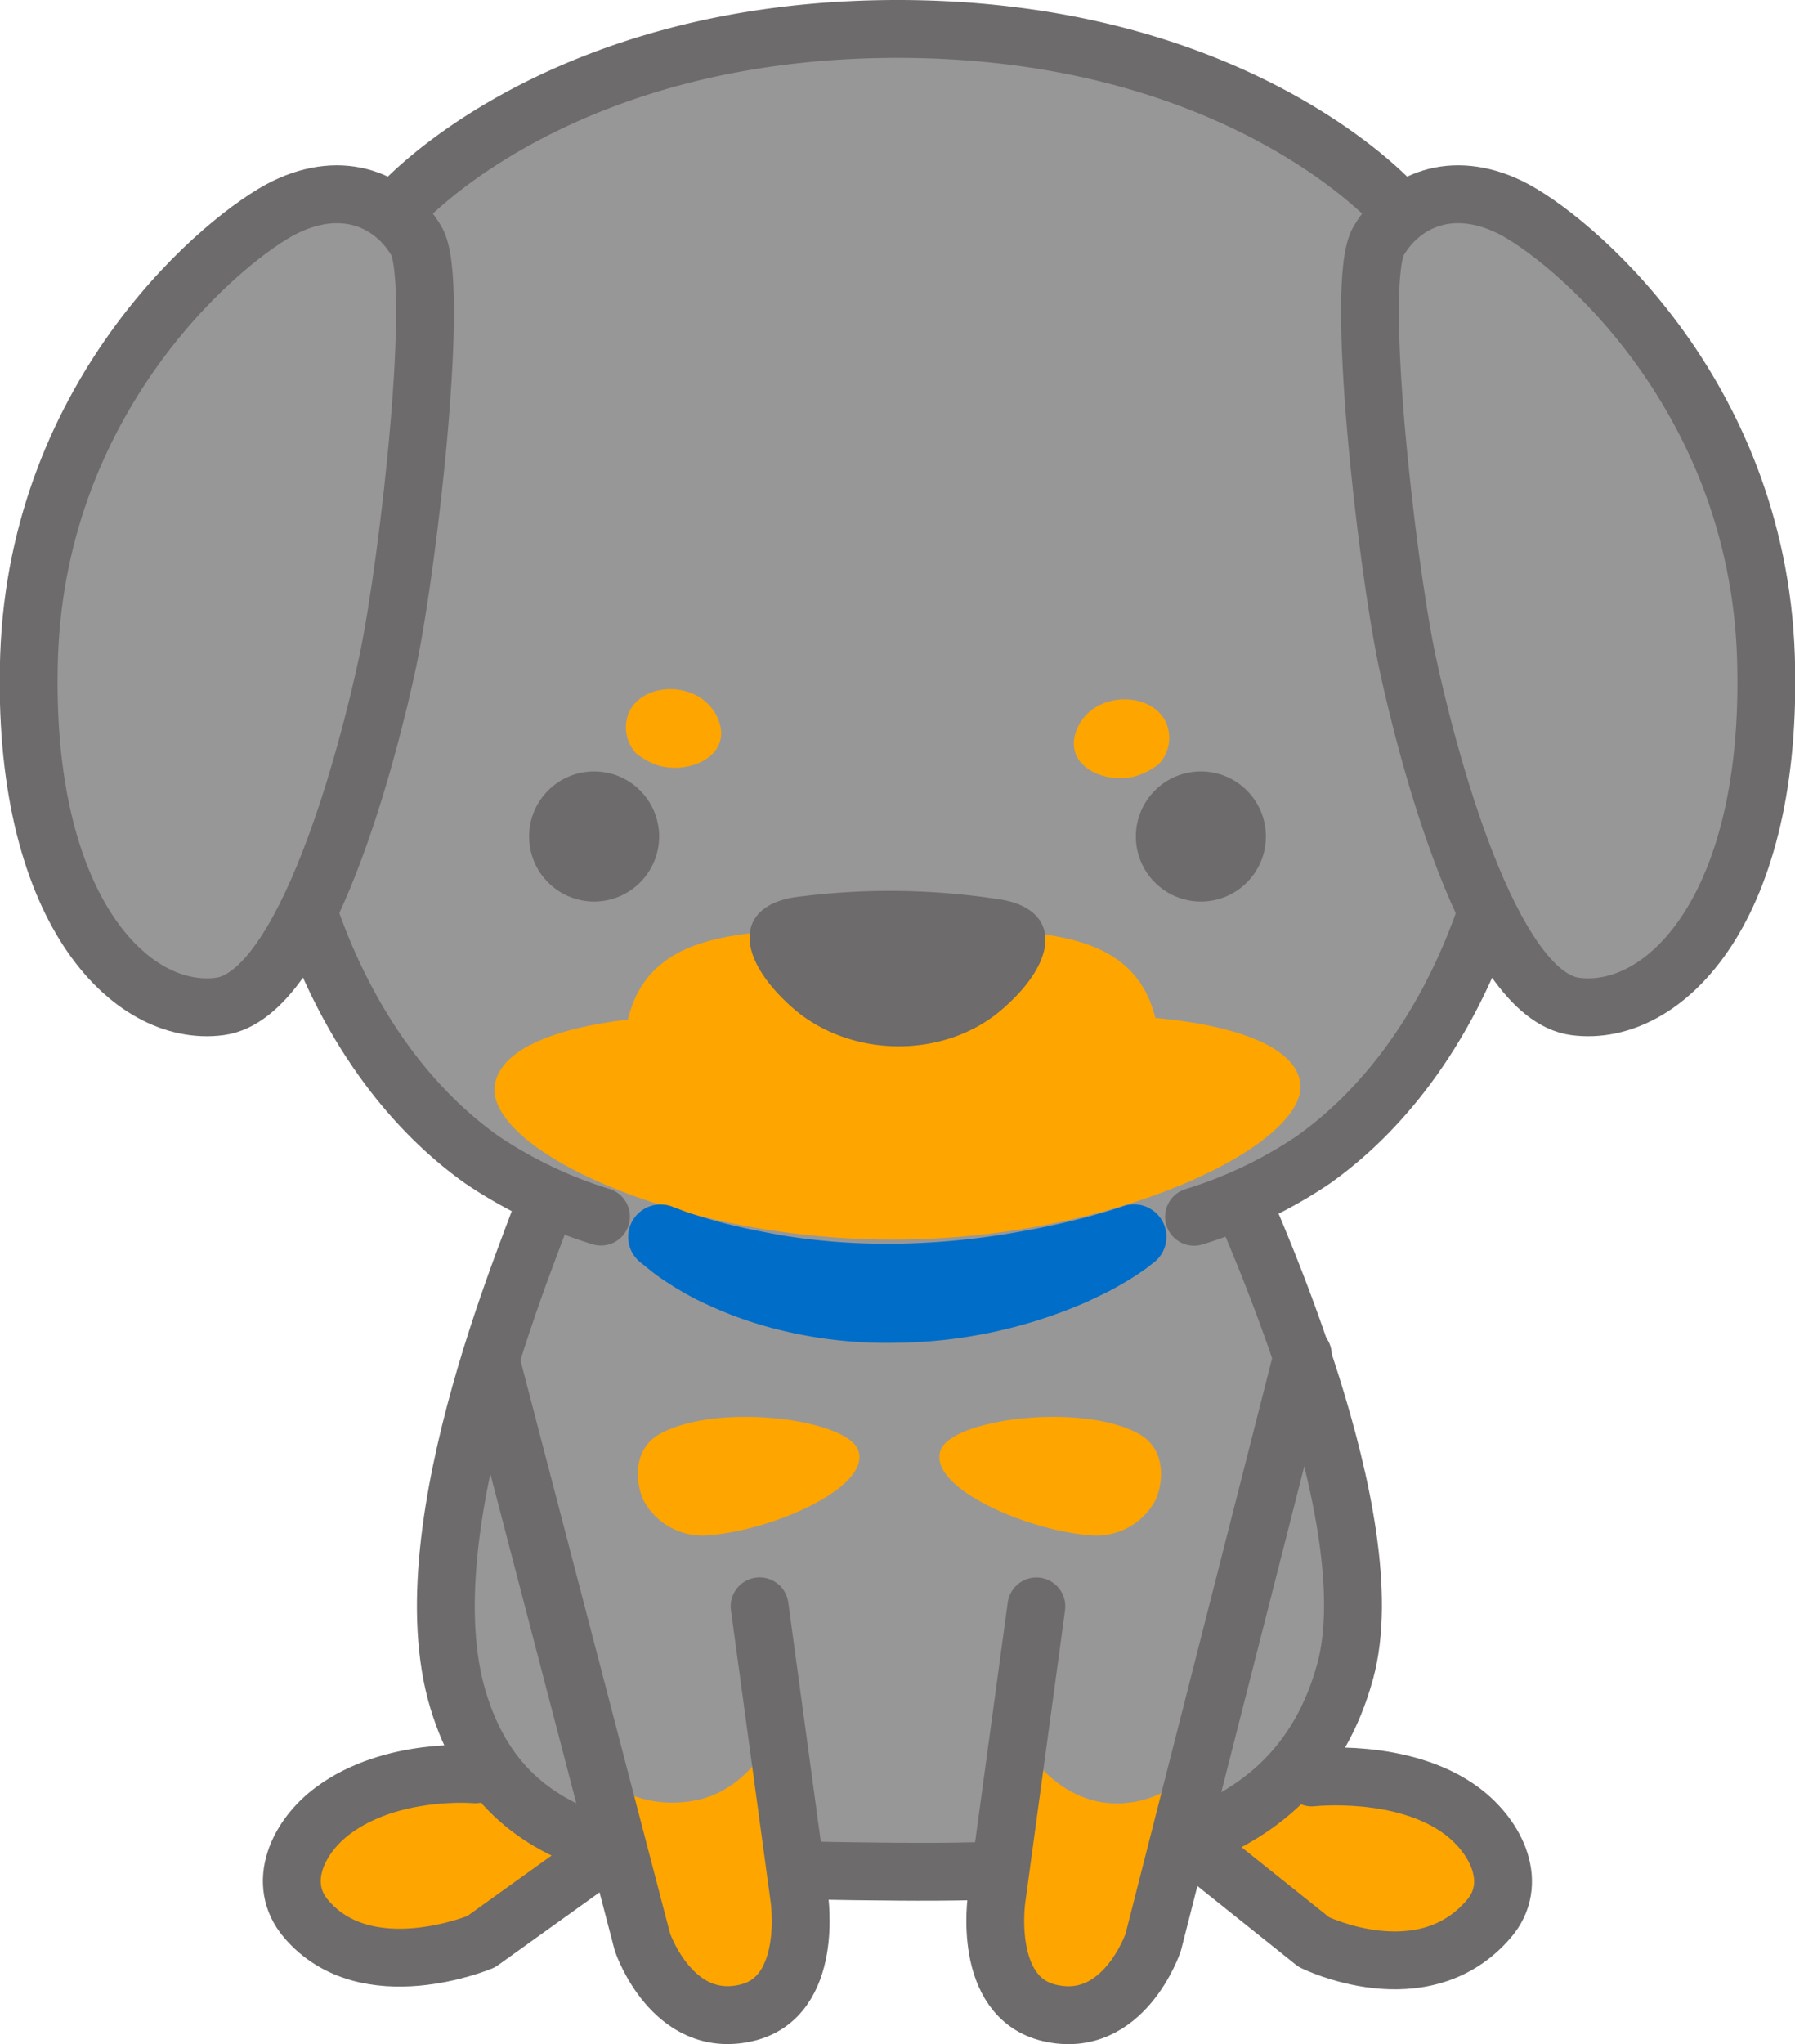
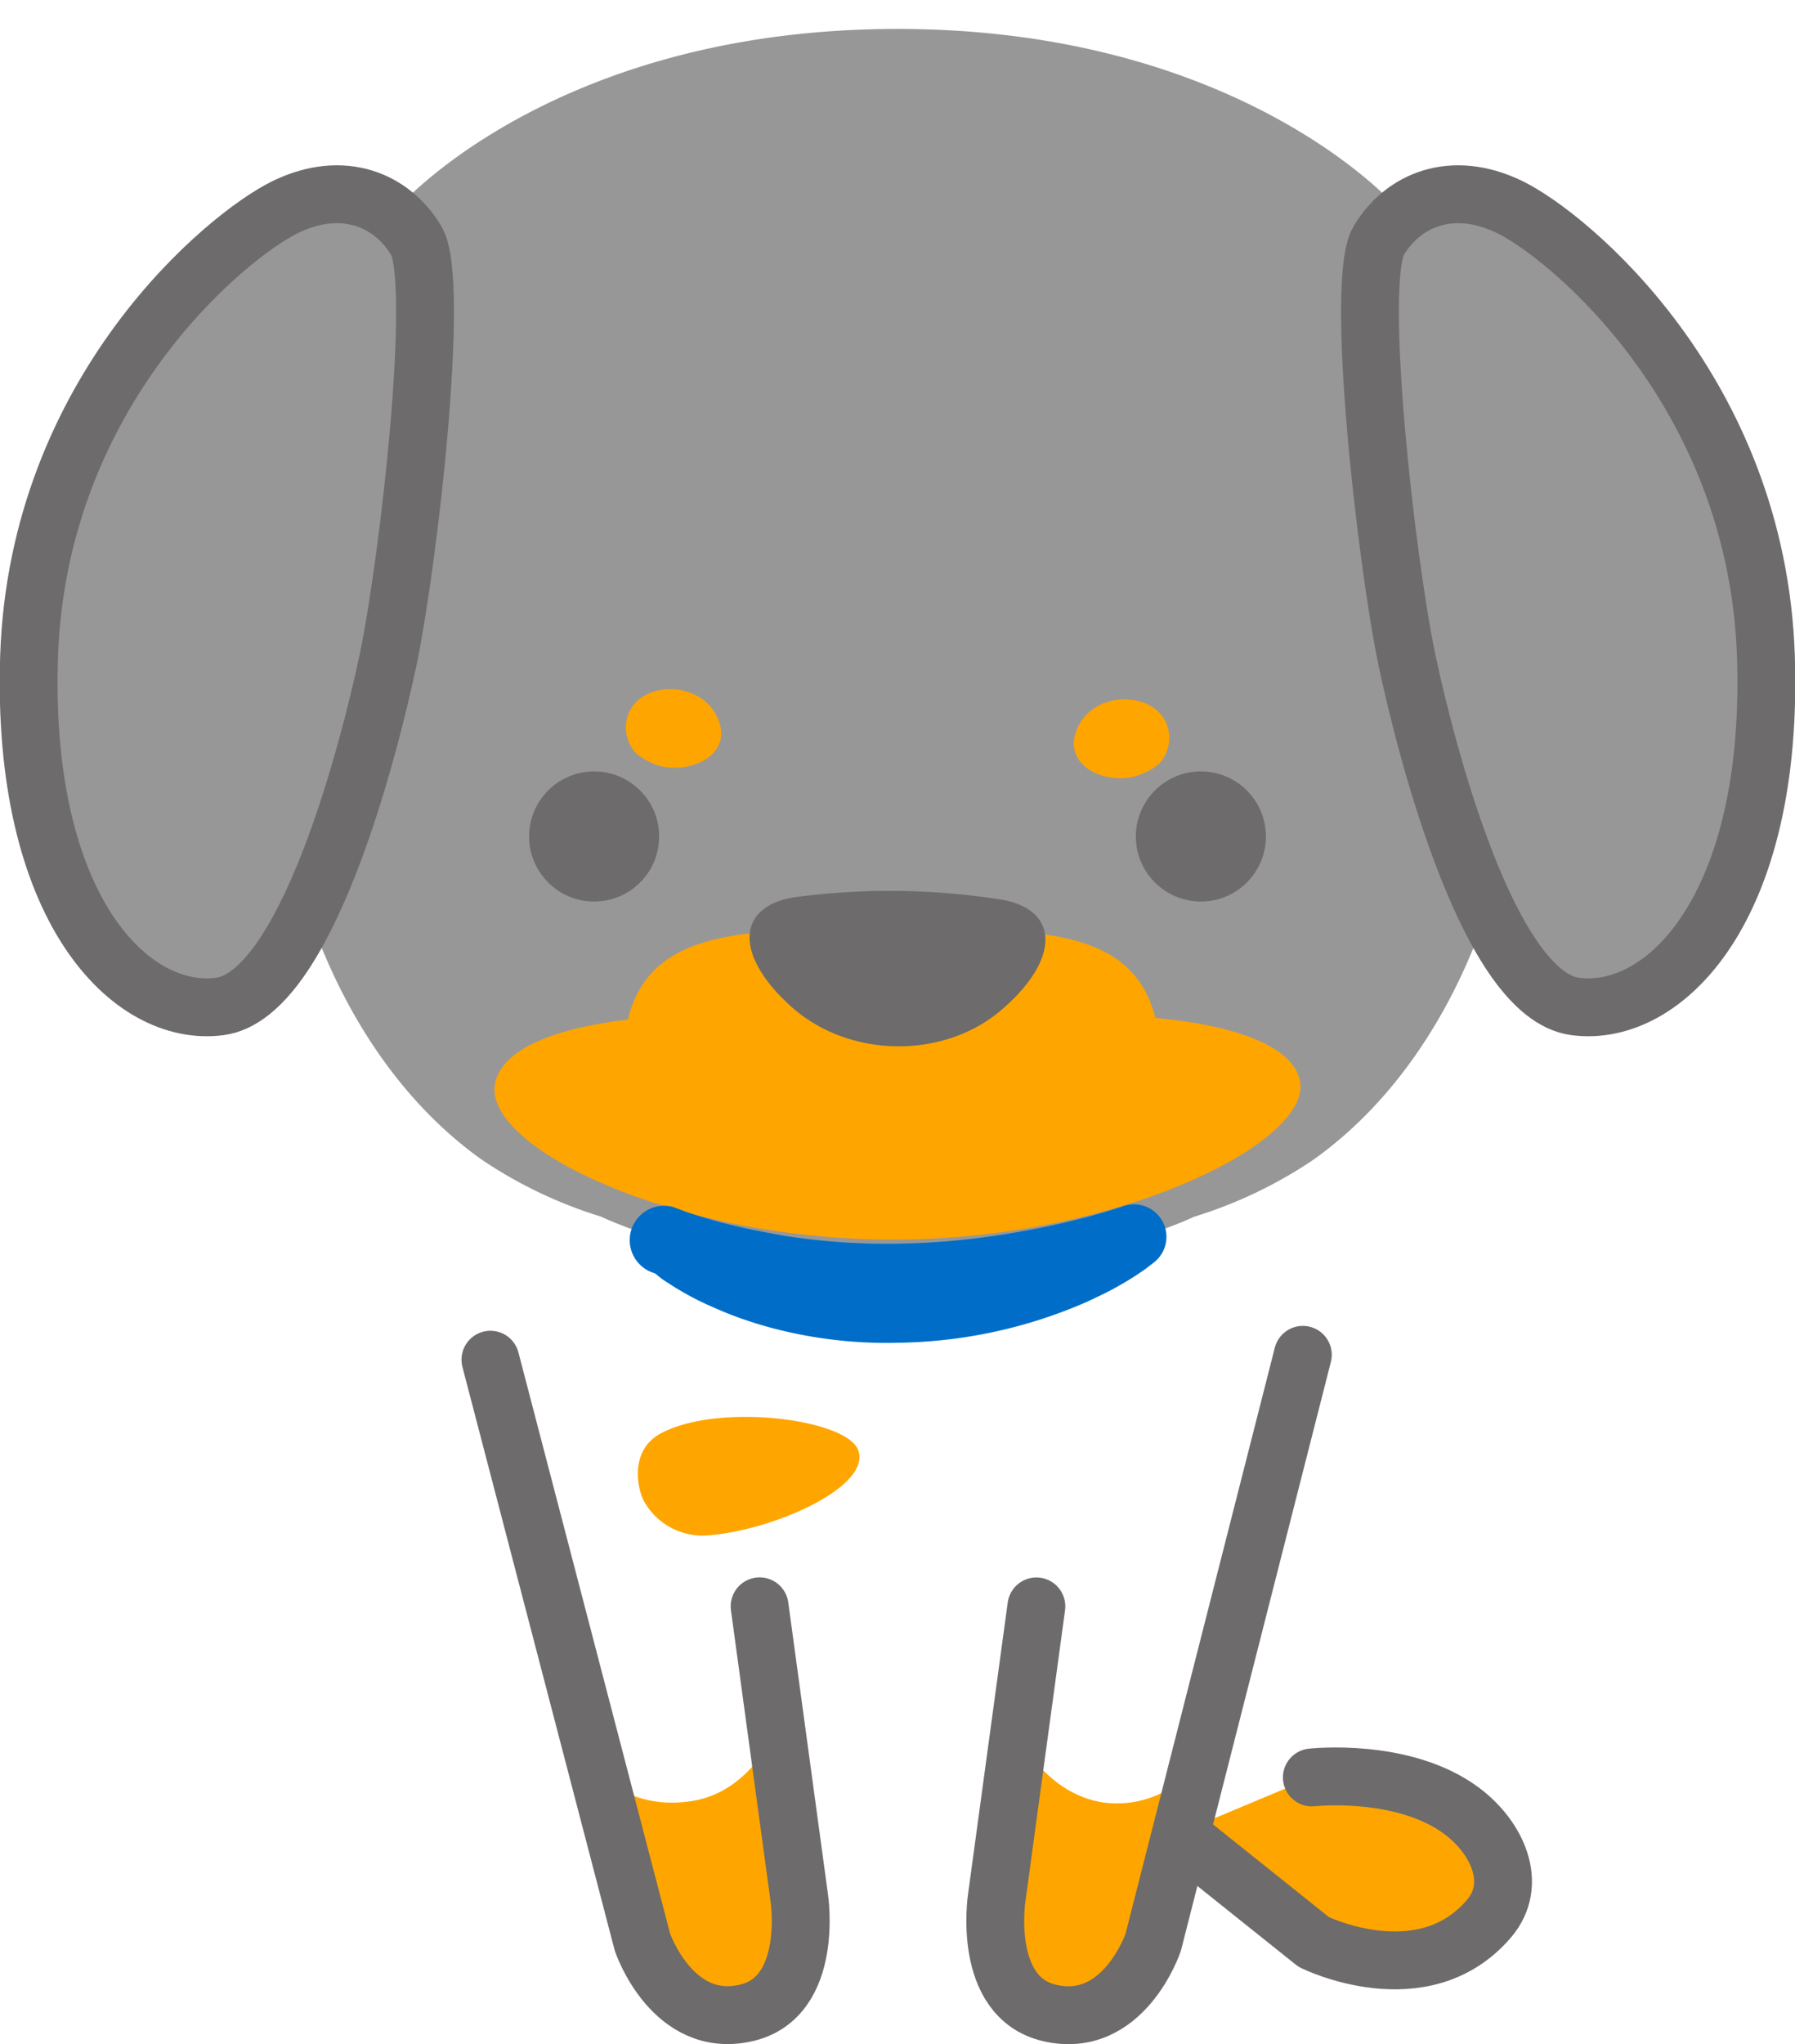
<svg xmlns="http://www.w3.org/2000/svg" viewBox="0 0 217.26 247.26">
  <defs>
    <style>.cls-1,.cls-3{fill:orange;}.cls-1,.cls-2,.cls-4{stroke:#6d6b6b;stroke-linecap:round;stroke-linejoin:round;stroke-width:7px;}.cls-2,.cls-5{fill:#989797;}.cls-4{fill:none;}.cls-6{fill:#6d6b6b;}.cls-7{fill:#006ec8;}</style>
  </defs>
  <title>fv_dog</title>
  <g id="レイヤー_2" data-name="レイヤー 2">
    <g id="contents">
-       <path class="cls-1" d="M57.51,214.62s-10.11-.9-17.22,4.4c-4.28,3.19-6.87,8.8-3.26,13.06,7.32,8.63,21.2,2.79,21.2,2.79l16.42-11.77" />
      <path class="cls-1" d="M158.78,215s11.07-1.24,18.16,4.06c4.27,3.19,6.91,8.82,3.25,13.06-8,9.31-21.17,2.79-21.17,2.79l-16.43-13.13" />
-       <path class="cls-2" d="M79.06,114.27c.41-.67-9,14.22-12.84,30.61-.83,3.52-17.18,39.59-10.77,60.76,5.94,19.63,24.27,20.54,53.25,20.76,25.07.19,47.93-1.64,54.12-24.26,5-18.36-11.47-54.26-13.17-58.39-6-14.58-17.54-28.75-17.54-28.75" />
      <path class="cls-3" d="M93.83,209.45l2.92,20.19s1.79,11.91-6.37,13.84c-9,2.13-12.62-8.54-12.62-8.54l-5.69-20.77s4,4.91,11.71,3.68C90.84,216.73,93.83,209.45,93.83,209.45Z" />
      <path class="cls-3" d="M123,209.57l-2.4,20.06s-1.79,11.91,6.37,13.84c9,2.13,12.62-8.54,12.62-8.54L145.15,213a12.2,12.2,0,0,1-11.77,5C126.32,216.85,123,209.57,123,209.57Z" />
      <path class="cls-4" d="M59.36,164.47l18.4,70.46s3.62,10.67,12.62,8.54c8.16-1.93,6.37-13.84,6.37-13.84l-4.81-35.33" />
      <path class="cls-4" d="M157.69,163.88l-18.11,71.06S136,245.61,127,243.48c-8.16-1.93-6.37-13.84-6.37-13.84l4.81-35.33" />
      <path class="cls-5" d="M144.52,147.18a54.32,54.32,0,0,0,14.42-6.88c16-11.35,25.4-33.55,25.4-57.28S168.87,24.9,168.87,24.9,150.1,3.5,108.63,3.5h0c-41.47,0-60.24,21.4-60.24,21.4S32.92,59.28,32.92,83s9.43,45.93,25.4,57.28a54.32,54.32,0,0,0,14.42,6.88s13.69,6.73,35.89,6.73S144.52,147.18,144.52,147.18Z" />
      <path class="cls-3" d="M79.7,92.6A8.44,8.44,0,0,1,77,91.13,4.6,4.6,0,0,1,76.21,86c1.9-3.69,8.69-3.6,10.65.85S83.6,93.71,79.7,92.6Z" />
      <path class="cls-3" d="M137.57,93.85a8.44,8.44,0,0,0,2.72-1.46,4.6,4.6,0,0,0,.76-5.16c-1.9-3.69-8.69-3.6-10.65.85S133.66,95,137.57,93.85Z" />
      <circle class="cls-6" cx="71.91" cy="101.18" r="7.87" />
      <circle class="cls-6" cx="145.35" cy="101.18" r="7.87" />
      <path class="cls-3" d="M157.39,131.13c-.45-4.68-8.41-7.18-17.55-8-2.87-11.52-15.71-10.69-31.9-10.69S78.79,111.72,76,123.32c-8.39,1-15.29,3.41-16.09,7.81-1.4,7.63,21.53,18.78,48,18.81C134.81,150,158.1,138.48,157.39,131.13Z" />
      <path class="cls-6" d="M121.21,122.16c-7,6-18.41,5.84-25.35-.32s-6.83-12.14.24-13.3a86.6,86.6,0,0,1,25.35.32C128.32,110.19,128.21,116.17,121.21,122.16Z" />
-       <path class="cls-4" d="M144.52,147.18a54.32,54.32,0,0,0,14.42-6.88c16-11.35,25.4-33.55,25.4-57.28S168.87,24.9,168.87,24.9,150.1,3.5,108.63,3.5h0c-41.47,0-60.24,21.4-60.24,21.4S32.92,59.28,32.92,83s9.43,45.93,25.4,57.28a54.32,54.32,0,0,0,14.42,6.88" />
-       <path class="cls-4" d="M168.87,24.9" />
      <path class="cls-2" d="M34.52,25.05c-7,3.41-29.91,22.14-31,54.33-1,30.52,12.29,43.79,23.09,42.36,10.42-1.38,18-30.73,20.38-42,2.54-12.28,6.31-45.72,3.4-50.62S41.54,21.64,34.52,25.05Z" />
      <path class="cls-2" d="M182.74,25.05c7,3.41,29.91,22.14,31,54.33,1,30.52-12.29,43.79-23.09,42.36-10.42-1.38-18-30.73-20.38-42-2.54-12.28-6.31-45.72-3.4-50.62S175.72,21.64,182.74,25.05Z" />
-       <path class="cls-7" d="M138.66,153.48a35.38,35.38,0,0,1-3.46,2.17c-1.15.67-2.34,1.19-3.53,1.77a58.94,58.94,0,0,1-23,5,54.21,54.21,0,0,1-15.81-1.94c-1.28-.36-2.55-.77-3.8-1.23s-2.48-1-3.69-1.55-2.4-1.21-3.56-1.91c-.58-.36-1.15-.73-1.72-1.11s-1.09-.79-1.75-1.32l-.82-.66A3.93,3.93,0,0,1,81.49,146c.38.15,1,.37,1.47.55s1.07.36,1.61.53c1.09.34,2.2.66,3.32.94,2.24.57,4.51,1,6.8,1.42a79.94,79.94,0,0,0,13.86,1,91.28,91.28,0,0,0,13.93-1.29c2.31-.39,4.61-.84,6.89-1.39,1.14-.27,2.27-.56,3.39-.88s2.28-.66,3.24-1a3.93,3.93,0,0,1,3.54,6.92Z" />
+       <path class="cls-7" d="M138.66,153.48a35.38,35.38,0,0,1-3.46,2.17c-1.15.67-2.34,1.19-3.53,1.77a58.94,58.94,0,0,1-23,5,54.21,54.21,0,0,1-15.81-1.94c-1.28-.36-2.55-.77-3.8-1.23s-2.48-1-3.69-1.55-2.4-1.21-3.56-1.91c-.58-.36-1.15-.73-1.72-1.11l-.82-.66A3.93,3.93,0,0,1,81.49,146c.38.15,1,.37,1.47.55s1.07.36,1.61.53c1.09.34,2.2.66,3.32.94,2.24.57,4.51,1,6.8,1.42a79.94,79.94,0,0,0,13.86,1,91.28,91.28,0,0,0,13.93-1.29c2.31-.39,4.61-.84,6.89-1.39,1.14-.27,2.27-.56,3.39-.88s2.28-.66,3.24-1a3.93,3.93,0,0,1,3.54,6.92Z" />
      <path class="cls-3" d="M85.67,185.72a8.12,8.12,0,0,1-7.7-4.09c-.94-1.75-1.65-6.19,1.88-8.17,6.83-3.82,22.45-1.88,24,1.89C105.61,179.81,93.6,185.13,85.67,185.72Z" />
-       <path class="cls-3" d="M132.06,185.72a8.12,8.12,0,0,0,7.7-4.09c.94-1.75,1.65-6.19-1.88-8.17-6.83-3.82-22.45-1.88-24,1.89C112.11,179.81,124.13,185.13,132.06,185.72Z" />
    </g>
  </g>
</svg>